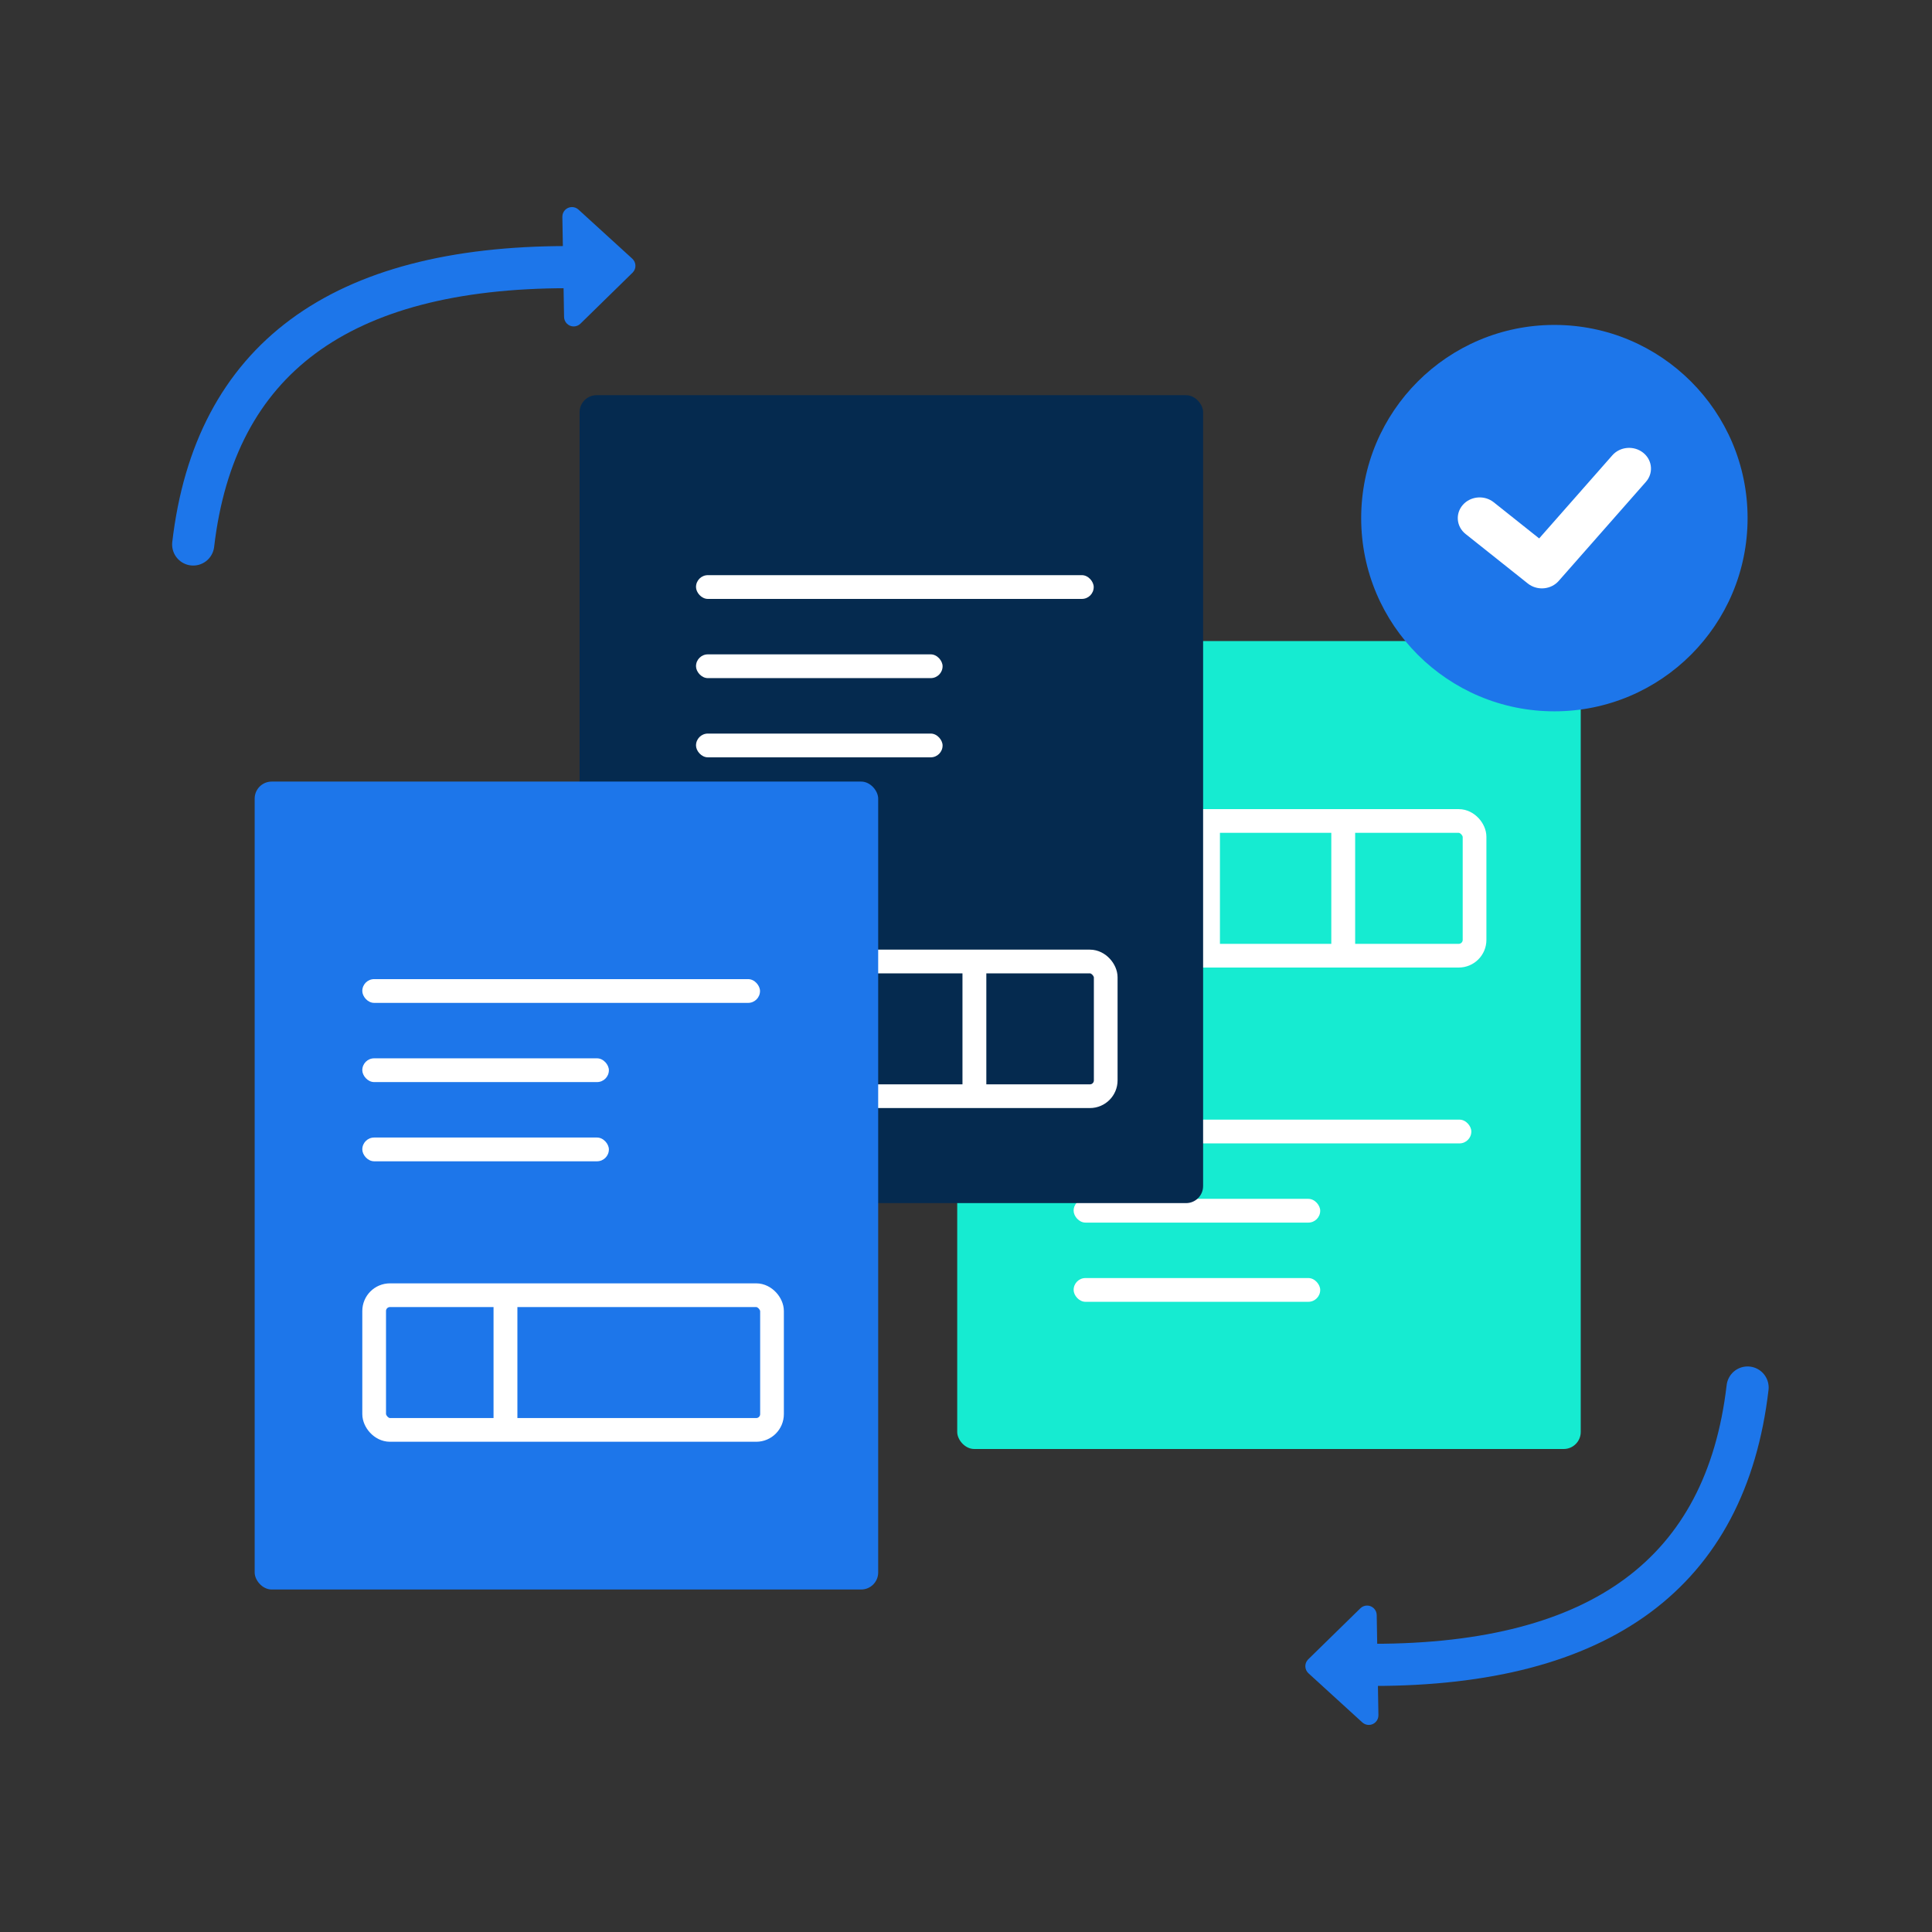
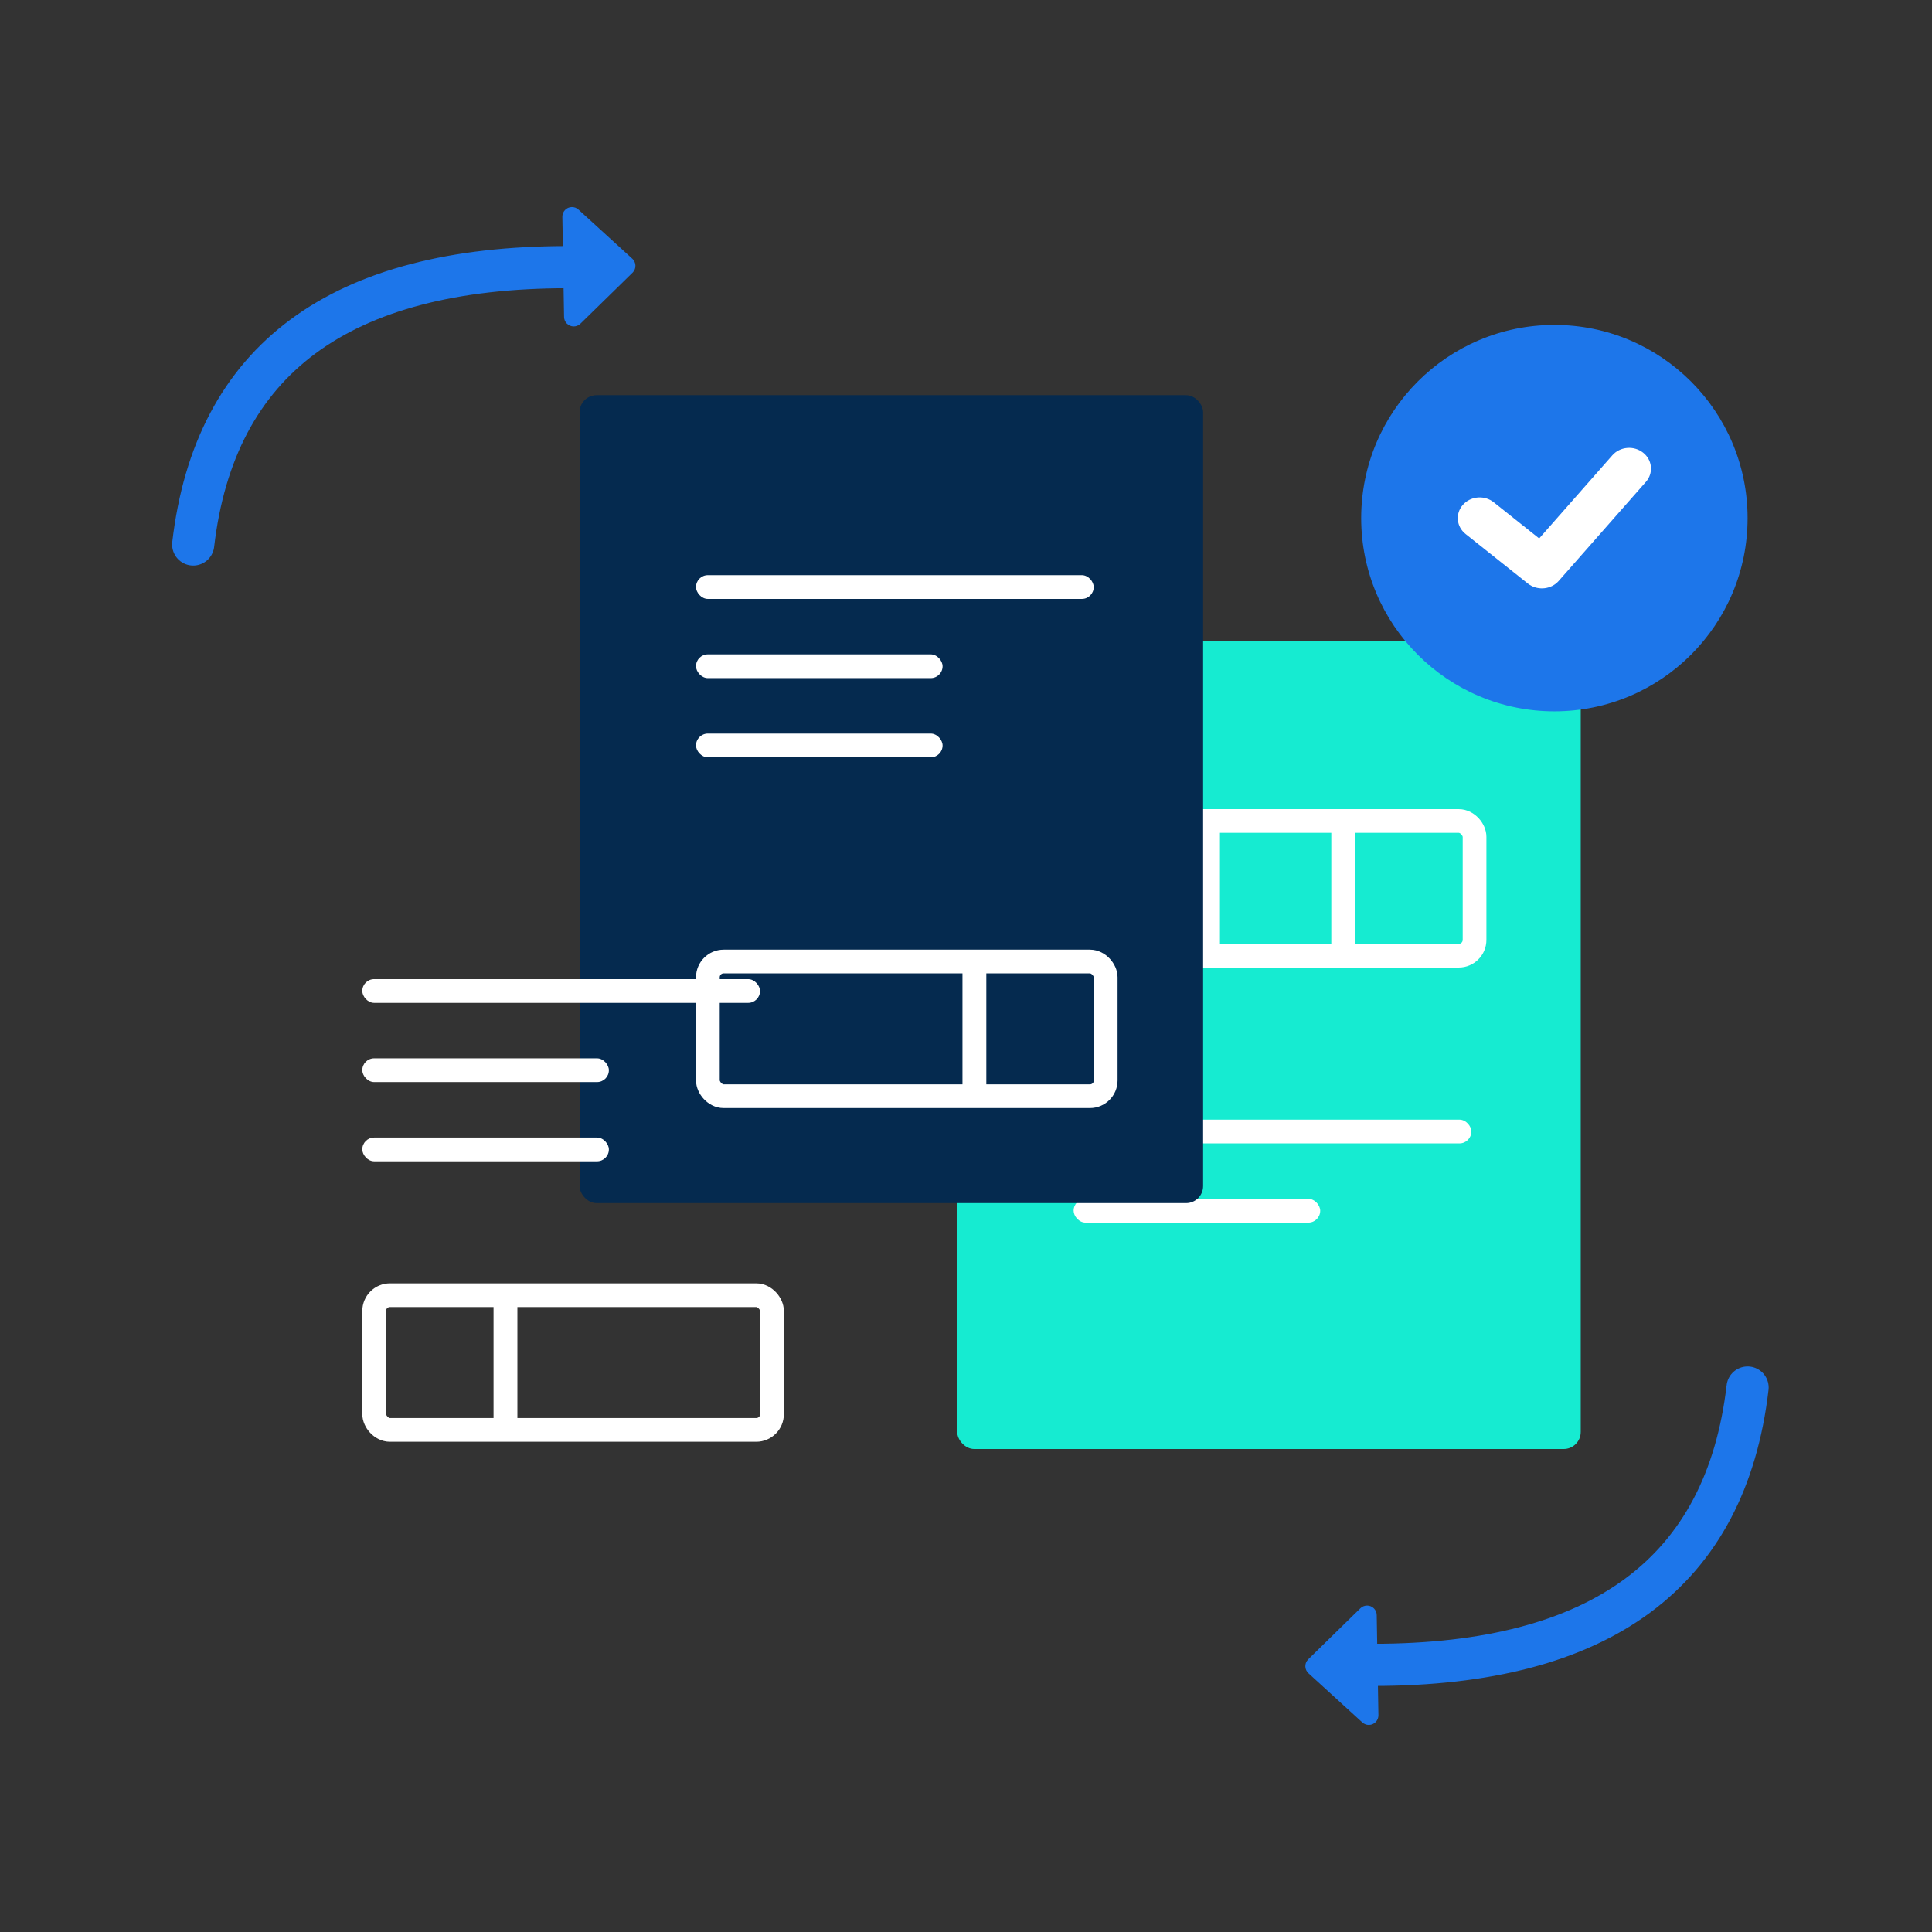
<svg xmlns="http://www.w3.org/2000/svg" width="220" height="220" viewBox="0 0 220 220">
  <rect x="0" y="0" width="220" height="220" fill="#333333" stroke="none" />
  <g fill="none" fill-rule="evenodd">
    <g>
      <g>
        <g>
          <g transform="translate(-1230 -881) translate(1230 881) translate(22 22) translate(87 51)">
            <rect width="71" height="92" fill="#16EBD1" rx="1.939" />
            <g transform="translate(12.256 19.137)">
              <rect width="45.304" height="15.339" x="1.35" y="1.35" stroke="#FFF" stroke-width="2.7" rx="1.8" />
              <path fill="#FFF" d="M9.536 7.743H23.07c.746 0 1.35.604 1.35 1.35v.017c0 .746-.604 1.35-1.35 1.35H9.536c-.746 0-1.35-.604-1.35-1.35v-.017c0-.746.604-1.35 1.35-1.35z" transform="rotate(-90 16.303 9.102)" />
              <path fill="#FFF" d="M24.933 7.743H38.47c.745 0 1.35.604 1.35 1.35v.017c0 .746-.605 1.35-1.35 1.35H24.933c-.745 0-1.35-.604-1.35-1.35v-.017c0-.746.605-1.35 1.35-1.35z" transform="rotate(-90 31.7 9.102)" />
            </g>
            <g fill="#FFF" transform="translate(13.256 54.494)">
              <rect width="45.287" height="2.706" rx="1.35" />
              <rect width="28.078" height="2.706" y="9.02" rx="1.35" />
-               <rect width="28.078" height="2.706" y="18.039" rx="1.35" />
            </g>
          </g>
          <g transform="translate(-1230 -881) translate(1230 881) translate(22 22) translate(44 23)">
            <rect width="71" height="92" fill="#052A4F" rx="1.939" />
            <rect width="45.304" height="15.339" x="14.606" y="64.487" stroke="#FFF" stroke-width="2.7" rx="1.8" />
            <rect width="45.287" height="2.706" x="13.256" y="20.494" fill="#FFF" rx="1.35" />
-             <path fill="#FFF" d="M22.791 70.88h13.536c.745 0 1.35.605 1.35 1.35v.017c0 .746-.605 1.35-1.35 1.35H22.79c-.745 0-1.35-.604-1.35-1.35v-.017c0-.745.605-1.35 1.35-1.35z" transform="rotate(-90 29.559 72.239)" />
            <path fill="#FFF" d="M38.189 70.88h13.535c.746 0 1.35.605 1.35 1.35v.017c0 .746-.604 1.35-1.35 1.35H38.19c-.746 0-1.35-.604-1.35-1.35v-.017c0-.745.604-1.35 1.35-1.35z" transform="rotate(-90 44.957 72.239)" />
            <rect width="28.078" height="2.706" x="13.256" y="29.513" fill="#FFF" rx="1.35" />
            <rect width="28.078" height="2.706" x="13.256" y="38.533" fill="#FFF" rx="1.35" />
          </g>
          <g transform="translate(-1230 -881) translate(1230 881) translate(22 22) translate(7 67)">
-             <rect width="71" height="92" fill="#1D76EA" rx="1.939" />
            <rect width="45.304" height="15.339" x="13.606" y="58.487" stroke="#FFF" stroke-width="2.7" rx="1.8" />
            <rect width="45.287" height="2.706" x="12.256" y="22.494" fill="#FFF" rx="1.35" />
            <path fill="#FFF" d="M21.791 64.88h13.536c.745 0 1.35.605 1.35 1.35v.017c0 .746-.605 1.35-1.35 1.35H21.79c-.745 0-1.35-.604-1.35-1.35v-.017c0-.745.605-1.35 1.35-1.35z" transform="rotate(-90 28.559 66.239)" />
            <rect width="28.078" height="2.706" x="12.256" y="31.513" fill="#FFF" rx="1.35" />
            <rect width="28.078" height="2.706" x="12.256" y="40.533" fill="#FFF" rx="1.35" />
          </g>
          <g>
            <path stroke="#1D76EA" stroke-linecap="round" stroke-linejoin="round" stroke-width="4.8" d="M0 40C2.458 18.945 16.674 8.418 42.648 8.418" transform="translate(-1230 -881) translate(1230 881) translate(22 22)" />
            <path fill="#1D76EA" fill-rule="nonzero" d="M47.286 4.798l5.705 6.037c.416.44.396 1.133-.044 1.548-.203.192-.472.3-.752.3l-11.406-.005c-.604 0-1.094-.49-1.094-1.095 0-.28.107-.548.299-.752l5.7-6.033c.416-.44 1.109-.46 1.548-.044.016.014.03.029.044.044z" transform="translate(-1230 -881) translate(1230 881) translate(22 22) rotate(89 46.494 8.32)" />
          </g>
          <g>
            <path stroke="#1D76EA" stroke-linecap="round" stroke-linejoin="round" stroke-width="4.8" d="M0 40C2.458 18.945 16.674 8.418 42.648 8.418" transform="translate(-1230 -881) translate(1230 881) translate(22 22) rotate(-180 88.5 88)" />
            <path fill="#1D76EA" fill-rule="nonzero" d="M47.286 4.798l5.705 6.037c.416.44.396 1.133-.044 1.548-.203.192-.472.3-.752.3l-11.406-.005c-.604 0-1.094-.49-1.094-1.095 0-.28.107-.548.299-.752l5.7-6.033c.416-.44 1.109-.46 1.548-.044.016.014.03.029.044.044z" transform="translate(-1230 -881) translate(1230 881) translate(22 22) rotate(-180 88.5 88) rotate(89 46.494 8.32)" />
          </g>
          <g transform="translate(-1230 -881) translate(1230 881) translate(22 22) translate(133 15)">
            <circle cx="22" cy="22" r="22" fill="#1D76EA" />
            <path fill="#FFF" fill-rule="nonzero" d="M28.596 14.849c.88-1.001 2.451-1.136 3.508-.302.99.782 1.178 2.138.472 3.129l-.153.193-9.93 11.282c-.828.941-2.265 1.116-3.312.442l-.204-.146-7.089-5.641c-1.053-.838-1.189-2.326-.304-3.323.83-.935 2.262-1.107 3.306-.435l.203.146 5.174 4.117 8.33-9.462z" />
          </g>
        </g>
      </g>
    </g>
  </g>
</svg>